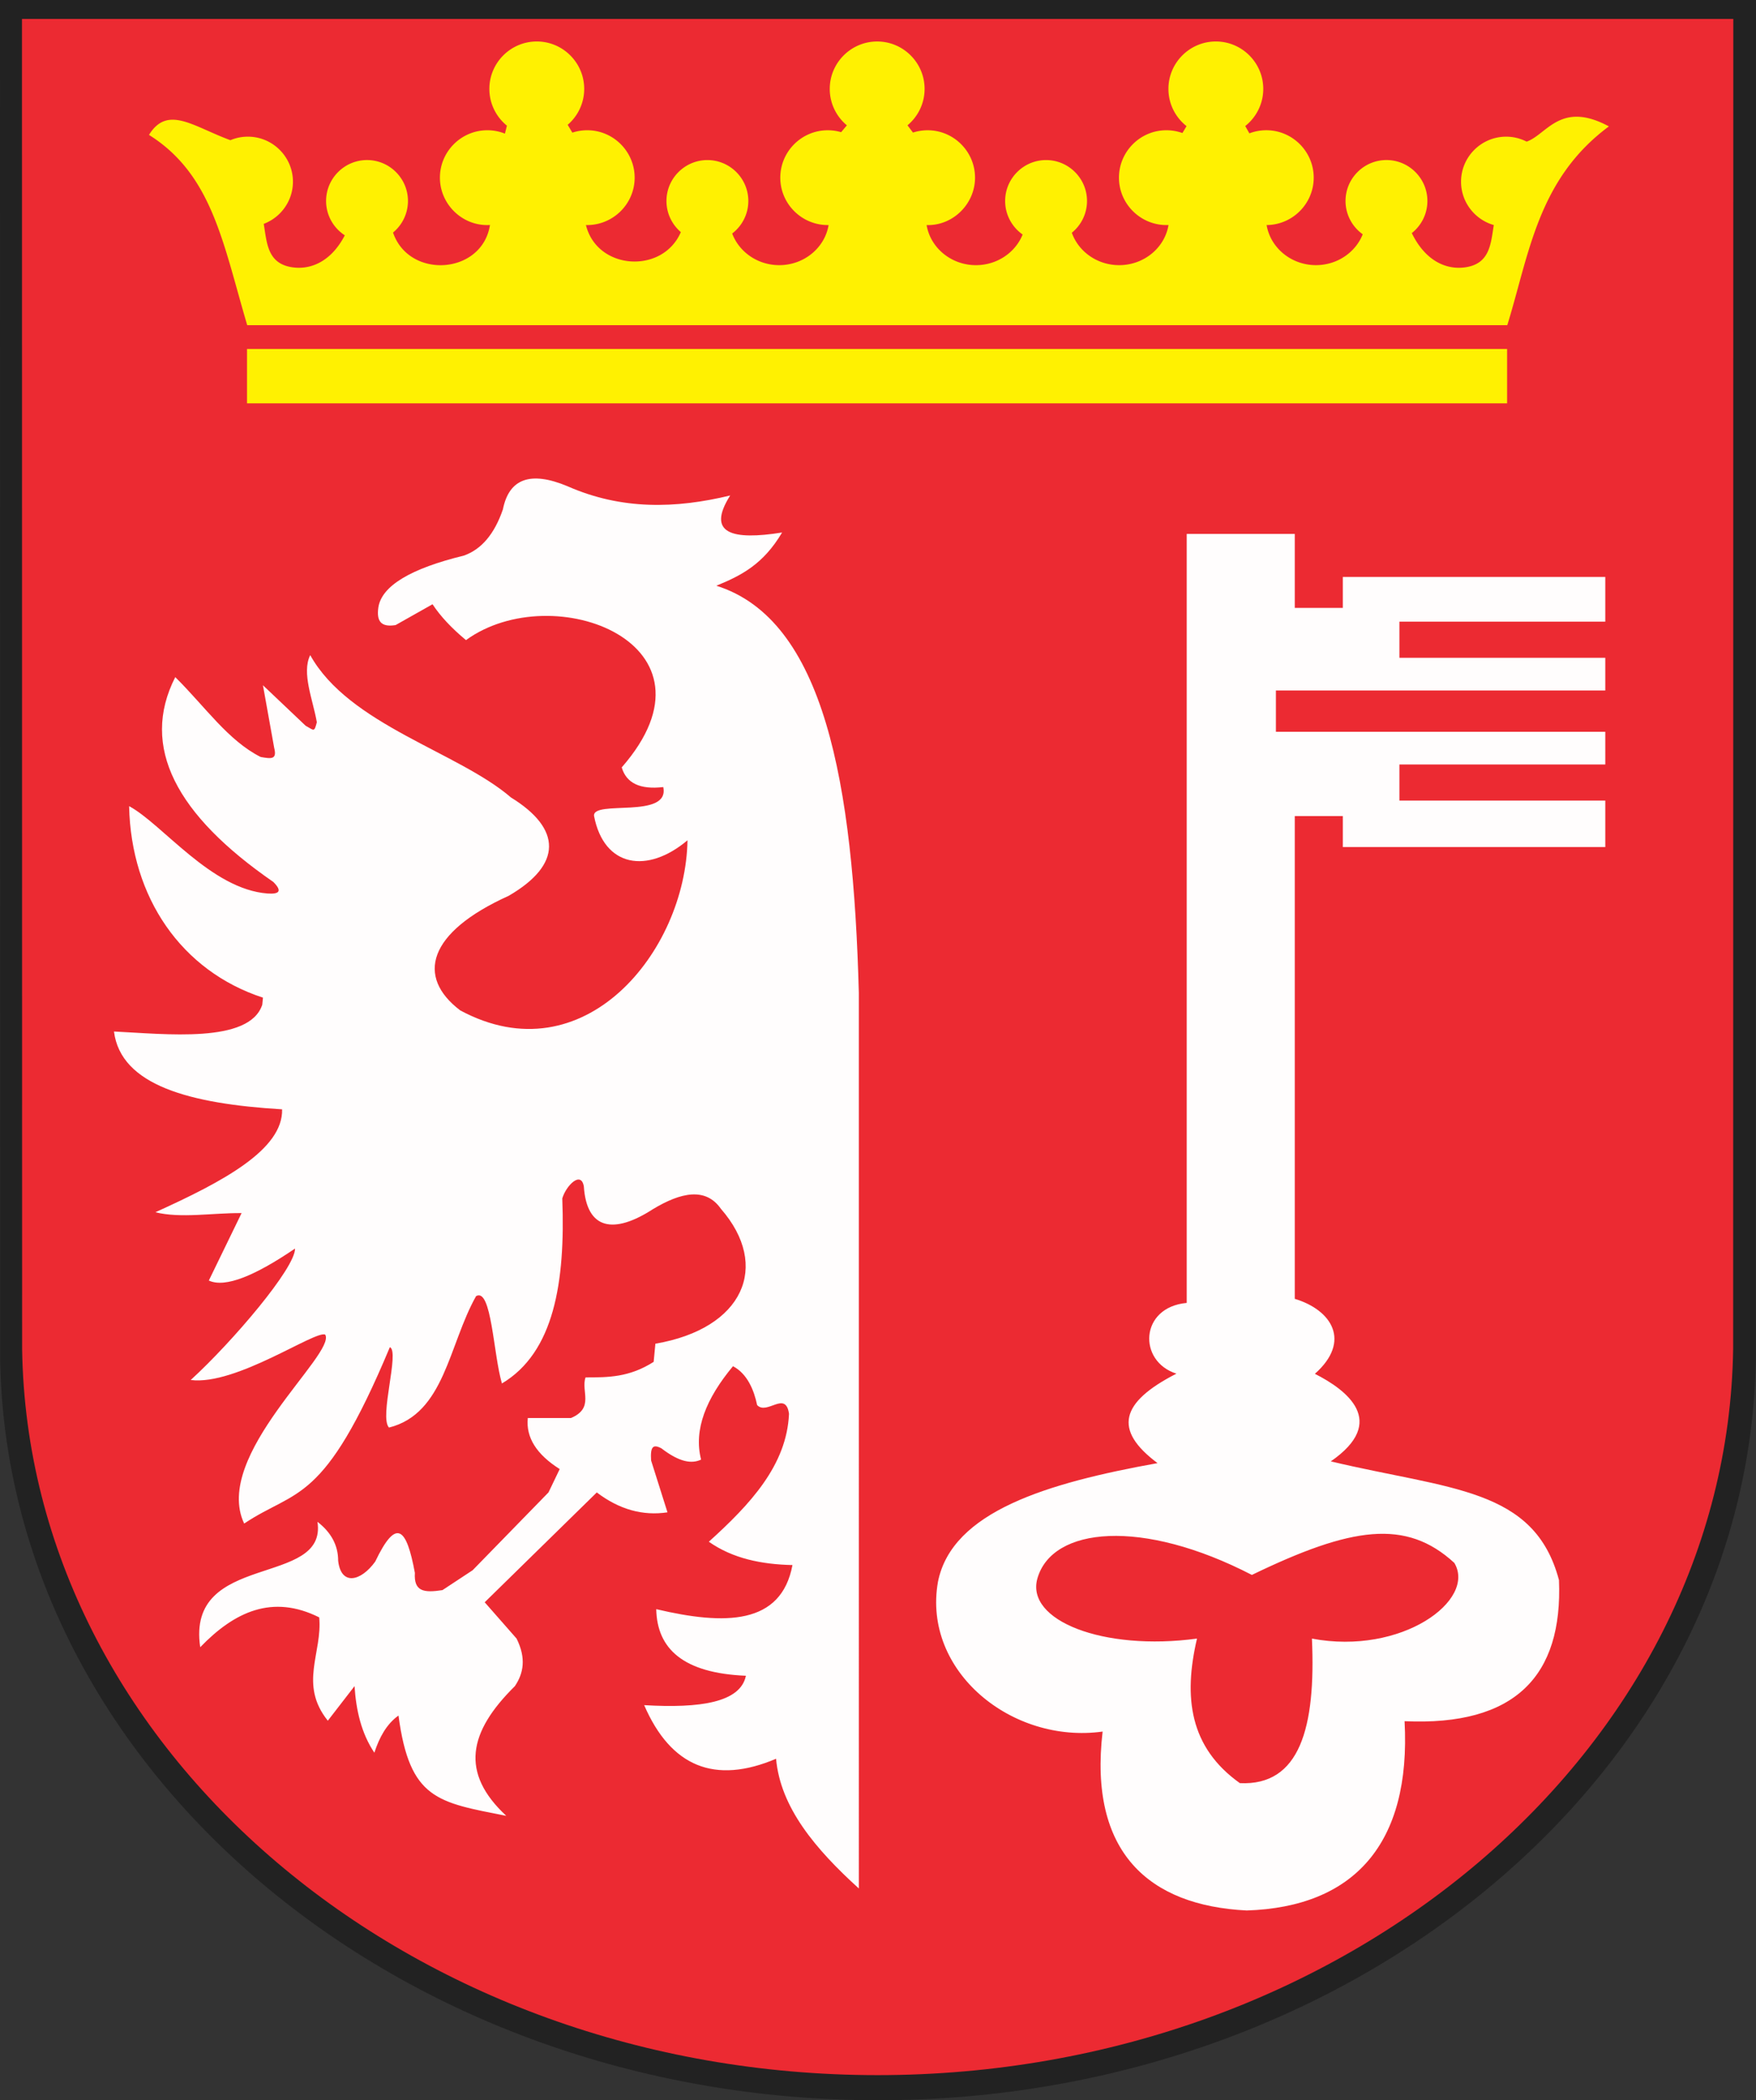
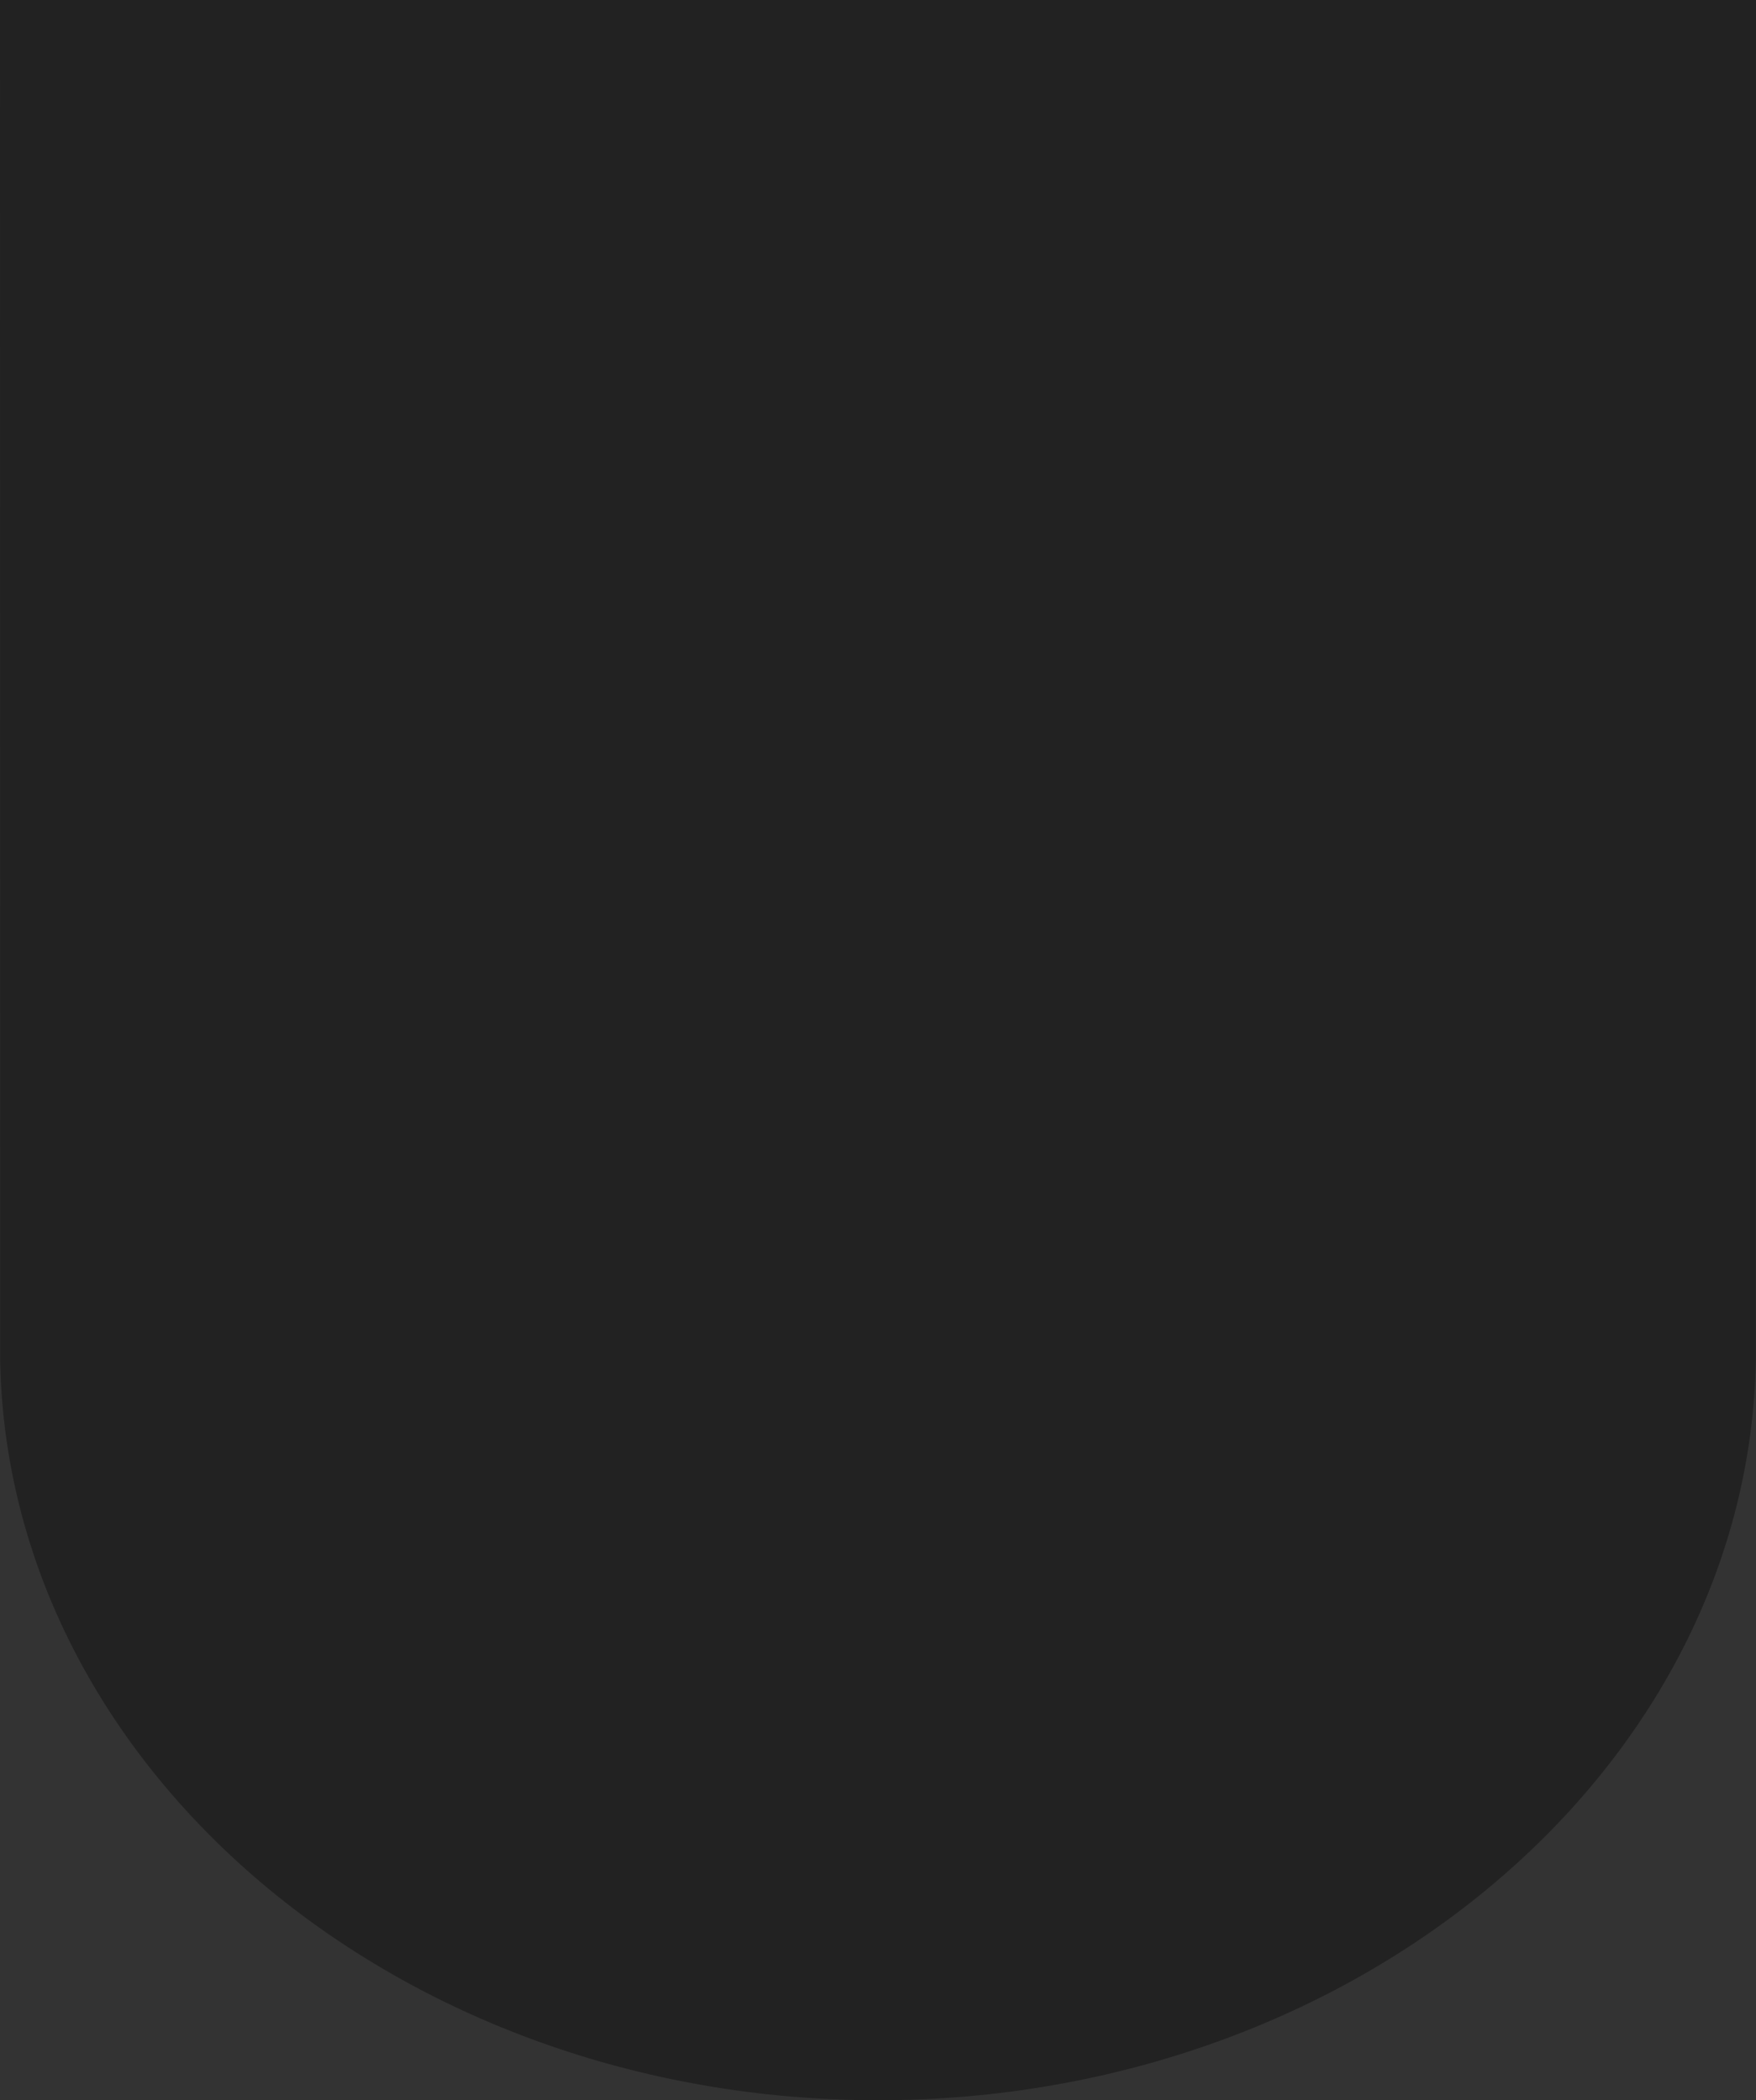
<svg xmlns="http://www.w3.org/2000/svg" width="539.867" height="645.754">
  <rect width="100%" height="100%" fill="#333333" stroke="none" />
  <path style="stroke:none;fill-rule:evenodd;fill:#222" d="M539.816 417.778c-1.91 125.851-122.41 227.976-269.886 227.976C122.461 645.754 1.984 543.61.043 417.778L0 0h539.867l-.043 417.778" />
-   <path style="stroke:none;fill-rule:evenodd;fill:#ec2a32" d="M532.84 414.836c-1.864 123.211-119.297 223.199-263.02 223.199-143.715 0-261.125-100.004-263.02-223.199L6.759 5.817h526.129l-.043 409.019" />
-   <path style="stroke:none;fill-rule:evenodd;fill:#fff101" d="M75.941 107.293h387.403v16.715H75.941v-16.715zm393.391-63.754a13.713 13.713 0 0 0-6.293-1.515c-7.629 0-13.852 6.218-13.852 13.847 0 6.321 4.27 11.672 10.071 13.324-.946 5.754-1.157 11.977-8.922 13.02-5.61.75-12.067-1.867-16.293-10.543 2.918-2.309 4.797-5.879 4.797-9.879 0-6.93-5.653-12.586-12.586-12.586-6.926 0-12.582 5.653-12.582 12.586 0 4.215 2.09 7.957 5.285 10.242-2.188 5.532-7.817 9.489-14.379 9.489-7.637 0-14.004-5.36-15.168-12.329 7.98-.05 14.477-6.578 14.477-14.574 0-8.027-6.547-14.578-14.579-14.578-1.828 0-3.585.34-5.203.961l-1.265-2.25c3.367-2.672 5.539-6.801 5.539-11.422 0-8.027-6.547-14.578-14.578-14.578-8.028 0-14.578 6.547-14.578 14.578 0 4.637 2.179 8.774 5.57 11.449l-1.27 2.125a14.53 14.53 0 0 0-4.929-.859c-8.028 0-14.578 6.547-14.578 14.578 0 8.285 6.984 14.934 15.234 14.559-1.152 6.98-7.527 12.344-15.172 12.344-6.746 0-12.504-4.18-14.555-9.961 2.844-2.309 4.668-5.836 4.668-9.77 0-6.93-5.652-12.582-12.586-12.582-6.929 0-12.582 5.652-12.582 12.582 0 4.254 2.129 8.027 5.375 10.309-2.207 5.5-7.812 9.425-14.351 9.425-7.637 0-14.008-5.359-15.168-12.332 8.109.258 14.887-6.511 14.887-14.57 0-8.027-6.547-14.578-14.579-14.578-1.566 0-3.082.25-4.5.711L279 38.531c3.207-2.675 5.258-6.703 5.258-11.195 0-8.027-6.547-14.578-14.578-14.578-8.028 0-14.579 6.547-14.579 14.578 0 4.492 2.051 8.524 5.266 11.199l-1.769 2.11a14.524 14.524 0 0 0-4.125-.594c-8.028 0-14.579 6.547-14.579 14.578 0 8.137 6.727 14.715 14.852 14.57-1.16 6.969-7.531 12.329-15.172 12.329-6.652 0-12.344-4.067-14.469-9.731 3.008-2.301 4.961-5.93 4.961-10 0-6.93-5.652-12.582-12.586-12.582-6.929 0-12.582 5.652-12.582 12.582 0 3.82 1.719 7.254 4.422 9.566-5.574 12.99-25.738 11.762-29.18-2.168 8.161.204 14.977-6.371 14.977-14.57 0-8.027-6.547-14.578-14.578-14.578a14.53 14.53 0 0 0-4.574.734l-1.438-2.402c3.106-2.676 5.082-6.637 5.082-11.047 0-8.027-6.547-14.578-14.578-14.578-8.027 0-14.578 6.547-14.578 14.578 0 4.555 2.105 8.629 5.395 11.305l-.61 2.453a14.484 14.484 0 0 0-5.41-1.043c-8.027 0-14.578 6.547-14.578 14.578 0 8.309 7.094 15.063 15.39 14.551-2.406 15.301-24.874 16.777-29.808 2.324a12.558 12.558 0 0 0 4.59-9.707c0-6.93-5.653-12.582-12.586-12.582-6.93 0-12.582 5.652-12.582 12.582 0 4.418 2.297 8.313 5.754 10.563-4.227 8.129-10.489 10.589-15.95 9.855-7.92-1.066-7.976-7.527-8.98-13.379 5.238-1.972 8.984-7.047 8.984-12.965 0-7.625-6.218-13.847-13.85-13.847-1.919 0-3.755.39-5.42 1.105l-.019-.043c-11.445-4.215-19.253-10.851-24.968-1.605 19.437 12.183 22.738 33.254 30.2 58.5h387.401c6.766-21.938 9.371-44.922 31.238-61.114-14.886-8.019-19.074 2.493-25.257 4.672" />
-   <path style="stroke:none;fill-rule:evenodd;fill:#fffdfd" d="M368.004 503.817c-4.223 18.078-2.285 33.425 13.183 44.441 18.461.883 23.383-17.106 22.153-44.441 27.691 5.203 50.621-11.868 43.777-23.278-14.867-13.648-31.648-11.109-62.238 3.699-33.754-17.457-61.375-14.8-65.93 1.055-3.711 12.926 20.164 22.41 49.055 18.52v.004zm-29.012 28.57c-4.348 37.121 14.191 53.523 44.305 55.023 32.945-1.062 50.566-20.461 48.527-58.199 33.953 1.543 48.676-13.883 47.469-43.383-7.555-28.484-33.574-27.773-70.149-36.504 17.75-12.277 4.84-21.988-4.894-26.922 11.254-9.972 5.246-19.609-6.18-23.05V250.918h14.766v9.524h80.699v-14.286h-63.293v-11.105h63.293V225H392.266v-12.695h101.269v-10.051h-63.293v-11.109h63.293v-13.754h-80.699v9.519H398.07v-22.746h-33.226v236.442c-14.461 1.316-15.086 17.968-3.161 21.746-17.226 8.816-19.515 17.285-5.804 27.511-33.891 6.094-63.223 14.86-67.512 36.504-4.84 27.52 22.766 49.914 50.633 46.032l-.008-.012zm-74.949-227.02c-1.715-64.613-10.617-114.812-43.809-125.277 7.68-3.141 14.418-6.574 20.215-16.363-15.254 2.429-23.414.418-15.961-11.383-16.668 4.031-33.34 4.512-50.012-2.844-11.347-4.742-17.968-2.367-19.863 7.117-2.601 7.59-6.621 12.336-12.058 14.227-16.079 3.91-25.297 9.25-26.247 16.012-.589 4.269.946 6.046 5.321 5.332l11.347-6.403c2.422 3.68 5.852 7.356 10.286 11.028 26.781-19.453 81.05 1.175 47.882 39.136 1.414 4.864 5.668 6.879 12.766 6.047 2.117 9.992-21.875 3.801-21.277 8.895 3.07 15.836 16.429 17.847 28.73 7.469-.578 34.171-31.832 72.785-69.875 52.3-13.598-10.316-10.051-23.957 14.895-35.222 16.55-9.606 16.312-20.637.707-30.243-16.2-13.992-49.774-22.296-61.715-43.761-2.719 5.453.848 13.758 2.031 20.636-.824 3.2-.848 2.489-3.449 1.067l-13.12-12.449 3.448 19.211c.945 3.675-.852 3.437-4.16 2.843-10.02-5.035-17.168-15.593-26.246-24.55-10.918 21.472.398 42.437 30.148 62.976 2.953 2.961 1.653 3.793-1.769 3.555-17.38-1.305-32.367-21.379-42.567-26.86.59 28.102 16.086 50.696 41.15 58.883l-.212 2.168c-3.946 12.047-29.934 8.981-45.59 8.242 2.102 16.586 23.422 22.231 51.687 23.926.317 12.324-17.988 22.16-38.96 31.641 7.773 1.949 17.672.176 26.503.265L64.2 393.727c5.082 2.363 14.356-1.575 26.504-9.836.09 5.937-19.082 28.535-32.07 40.414 13.957 1.769 38.254-15.332 41.347-13.957 3.532 5.89-34.808 37.176-24.914 58.094 16.168-10.813 24.383-5.403 44.793-54.239 3.09 1.328-3.355 21.535-.265 24.727 17.125-4.305 18.296-25.375 26.769-40.41 4.77-2.746 5.297 17.898 7.949 26.851 15.993-9.531 19.528-31.043 18.555-56.898 1.149-3.899 5.742-8.594 6.625-3.719.883 13.43 9.277 14.758 21.203 7.047 8.656-5.227 16.254-6.824 20.938-.133 15.371 17.633 6.89 36.863-20.145 41.477l-.527 5.582c-7.508 4.781-13.957 4.785-20.938 4.785-1.5 4.164 2.825 9.39-4.504 12.492h-13.253c-.618 5.934 2.652 11.164 9.808 15.688l-3.445 7.175-23.324 23.93-9.278 6.113c-5.742.883-8.832.442-8.48-5.316-2.559-13.785-5.649-17.156-12.192-3.453-4.414 6.113-10.511 7.531-11.394-.266 0-4.699-2.117-8.687-6.36-11.965 3.09 20.293-40.464 8.95-36.046 38.551 10.554-10.945 22.218-16.348 36.578-9.172 1.058 10.856-6.36 20.516 2.648 31.774l8.215-10.633c.484 7.445 2.074 14.445 6.094 20.472 1.547-4.738 3.758-8.812 7.422-11.429 3.441 25.879 12.101 26.676 33.132 30.84-14.222-13.243-11.66-25.743 2.649-39.879 2.652-3.942 3.535-8.551.527-14.621l-9.804-11.168 34.457-33.766c6.89 5.227 14.136 7.266 21.734 6.113l-5.035-15.949c-.262-4.16.531-5.141 3.179-3.719 5.657 4.344 9.364 4.786 12.192 3.454-2.36-9.192 1.566-18.809 9.805-28.715 4.46 2.347 6.492 7.472 7.418 11.945 3.019 3.23 8.773-4.613 9.804 2.676-.676 15.789-11.91 27.836-24.648 39.347 7.383 5.184 16.215 6.957 25.711 7.176-3.453 18.43-20.731 18.555-41.879 13.559.242 12.144 8.238 19.679 27.566 20.472-1.672 8.2-14.043 10.059-31.277 9.04 8.215 18.964 21.734 24.46 40.551 16.484 1.339 14.98 12.074 27.742 25.445 39.879V305.352" />
</svg>